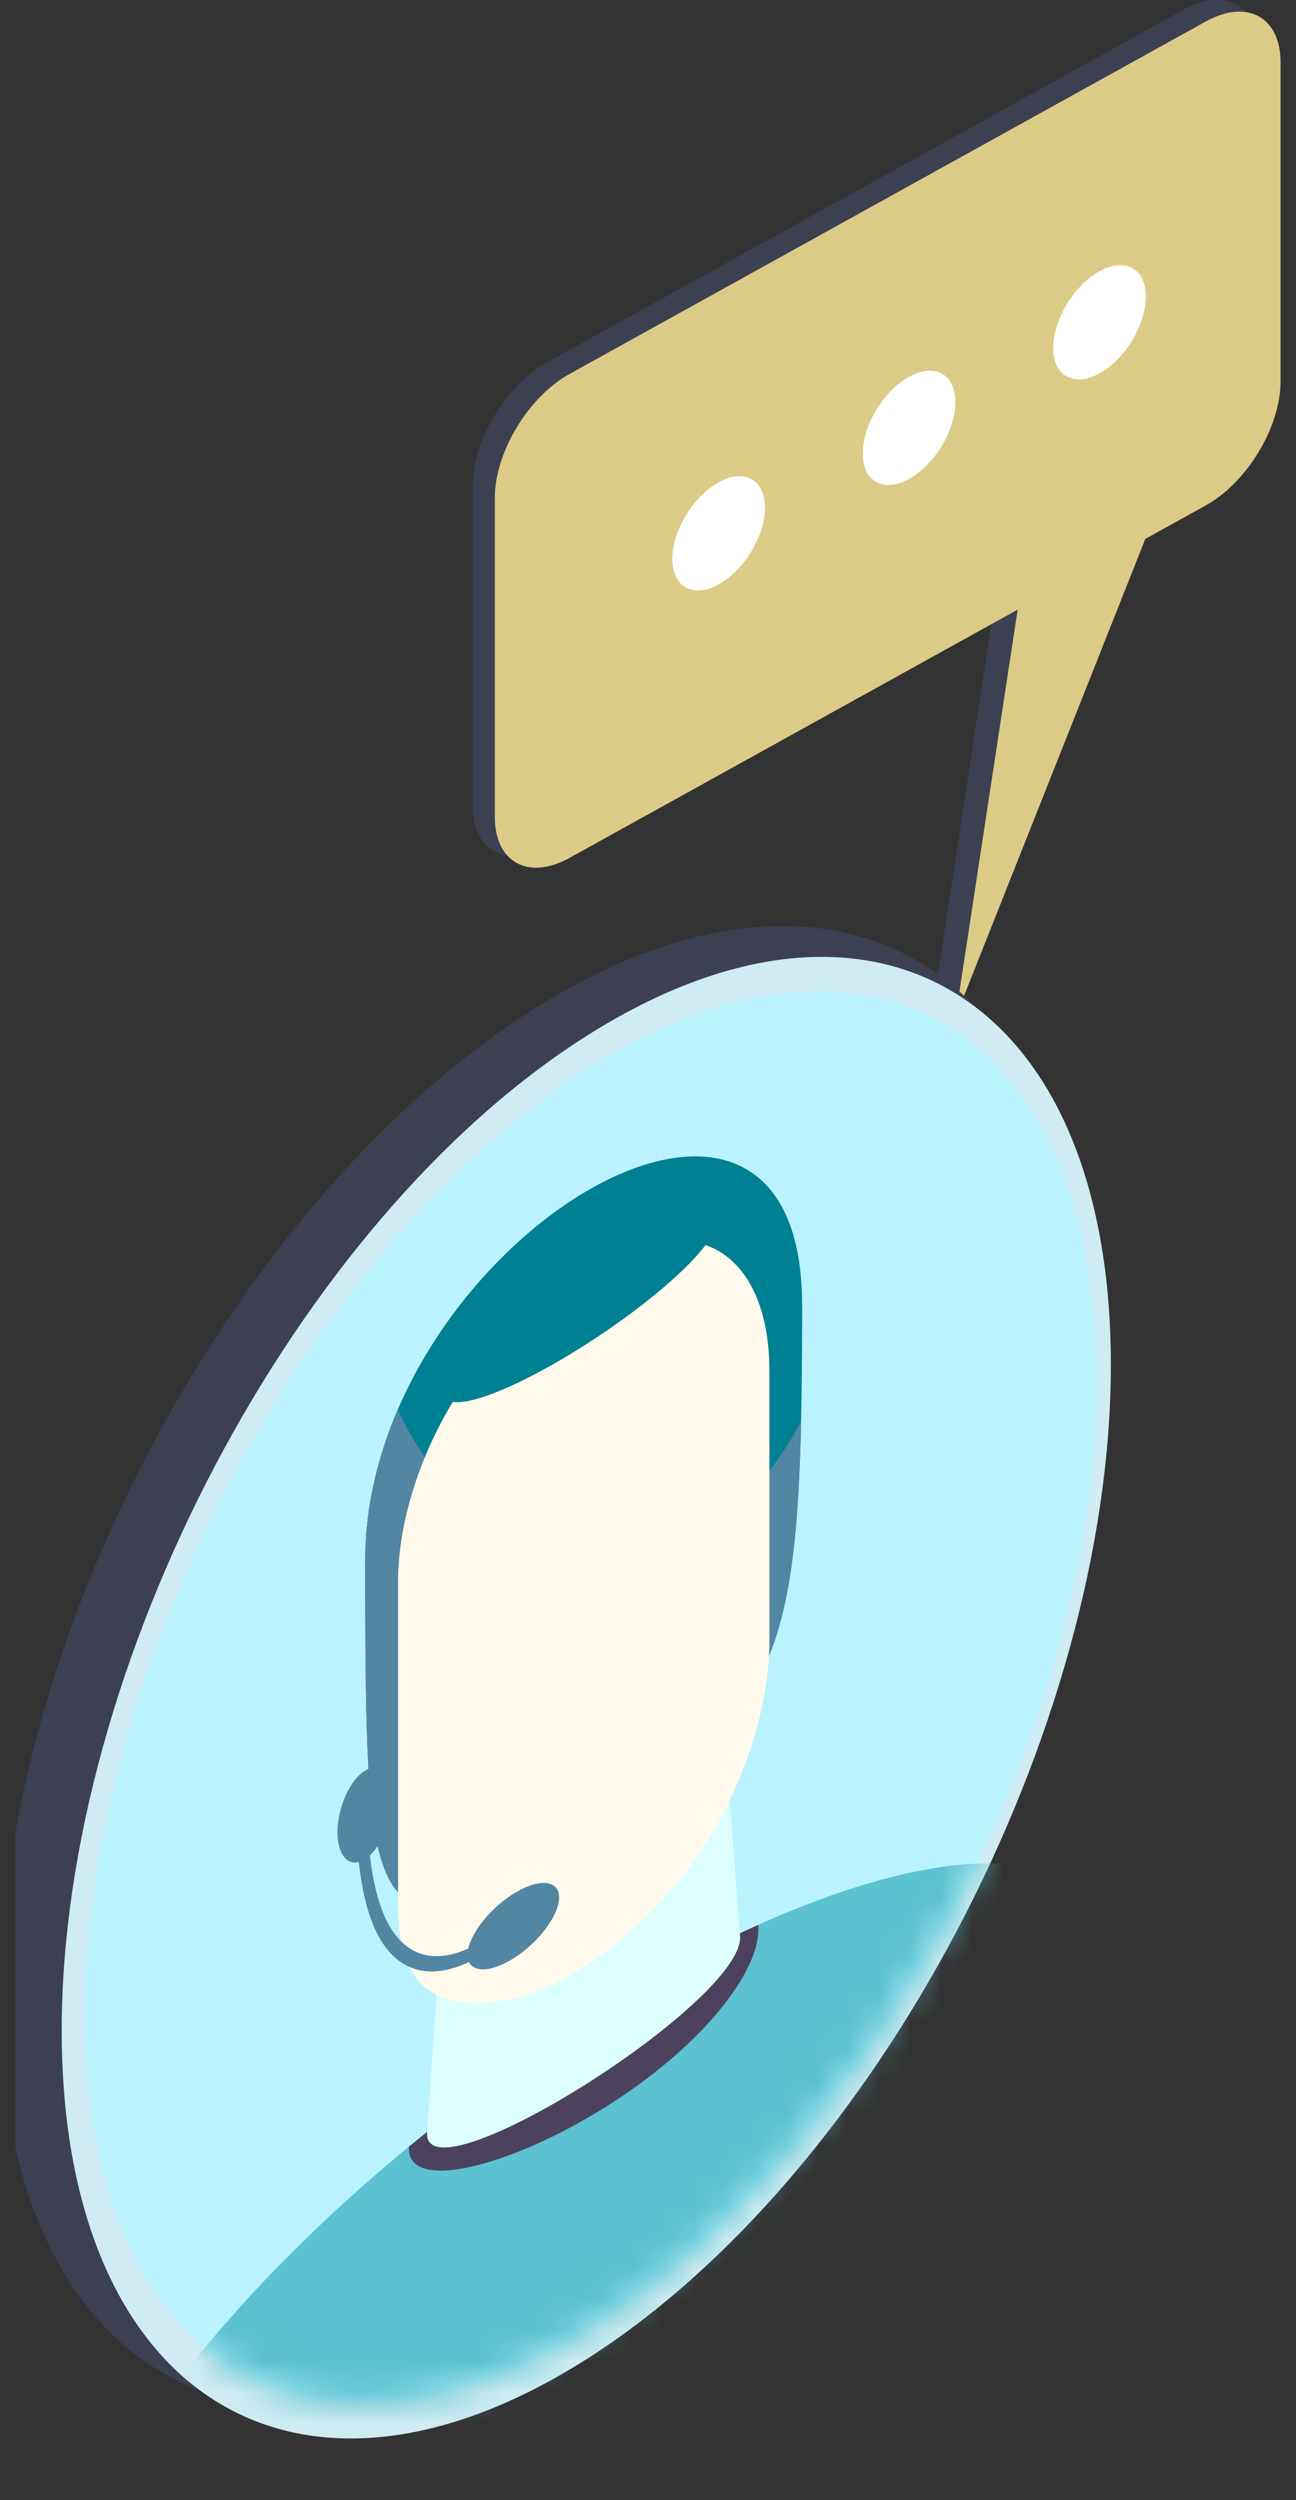
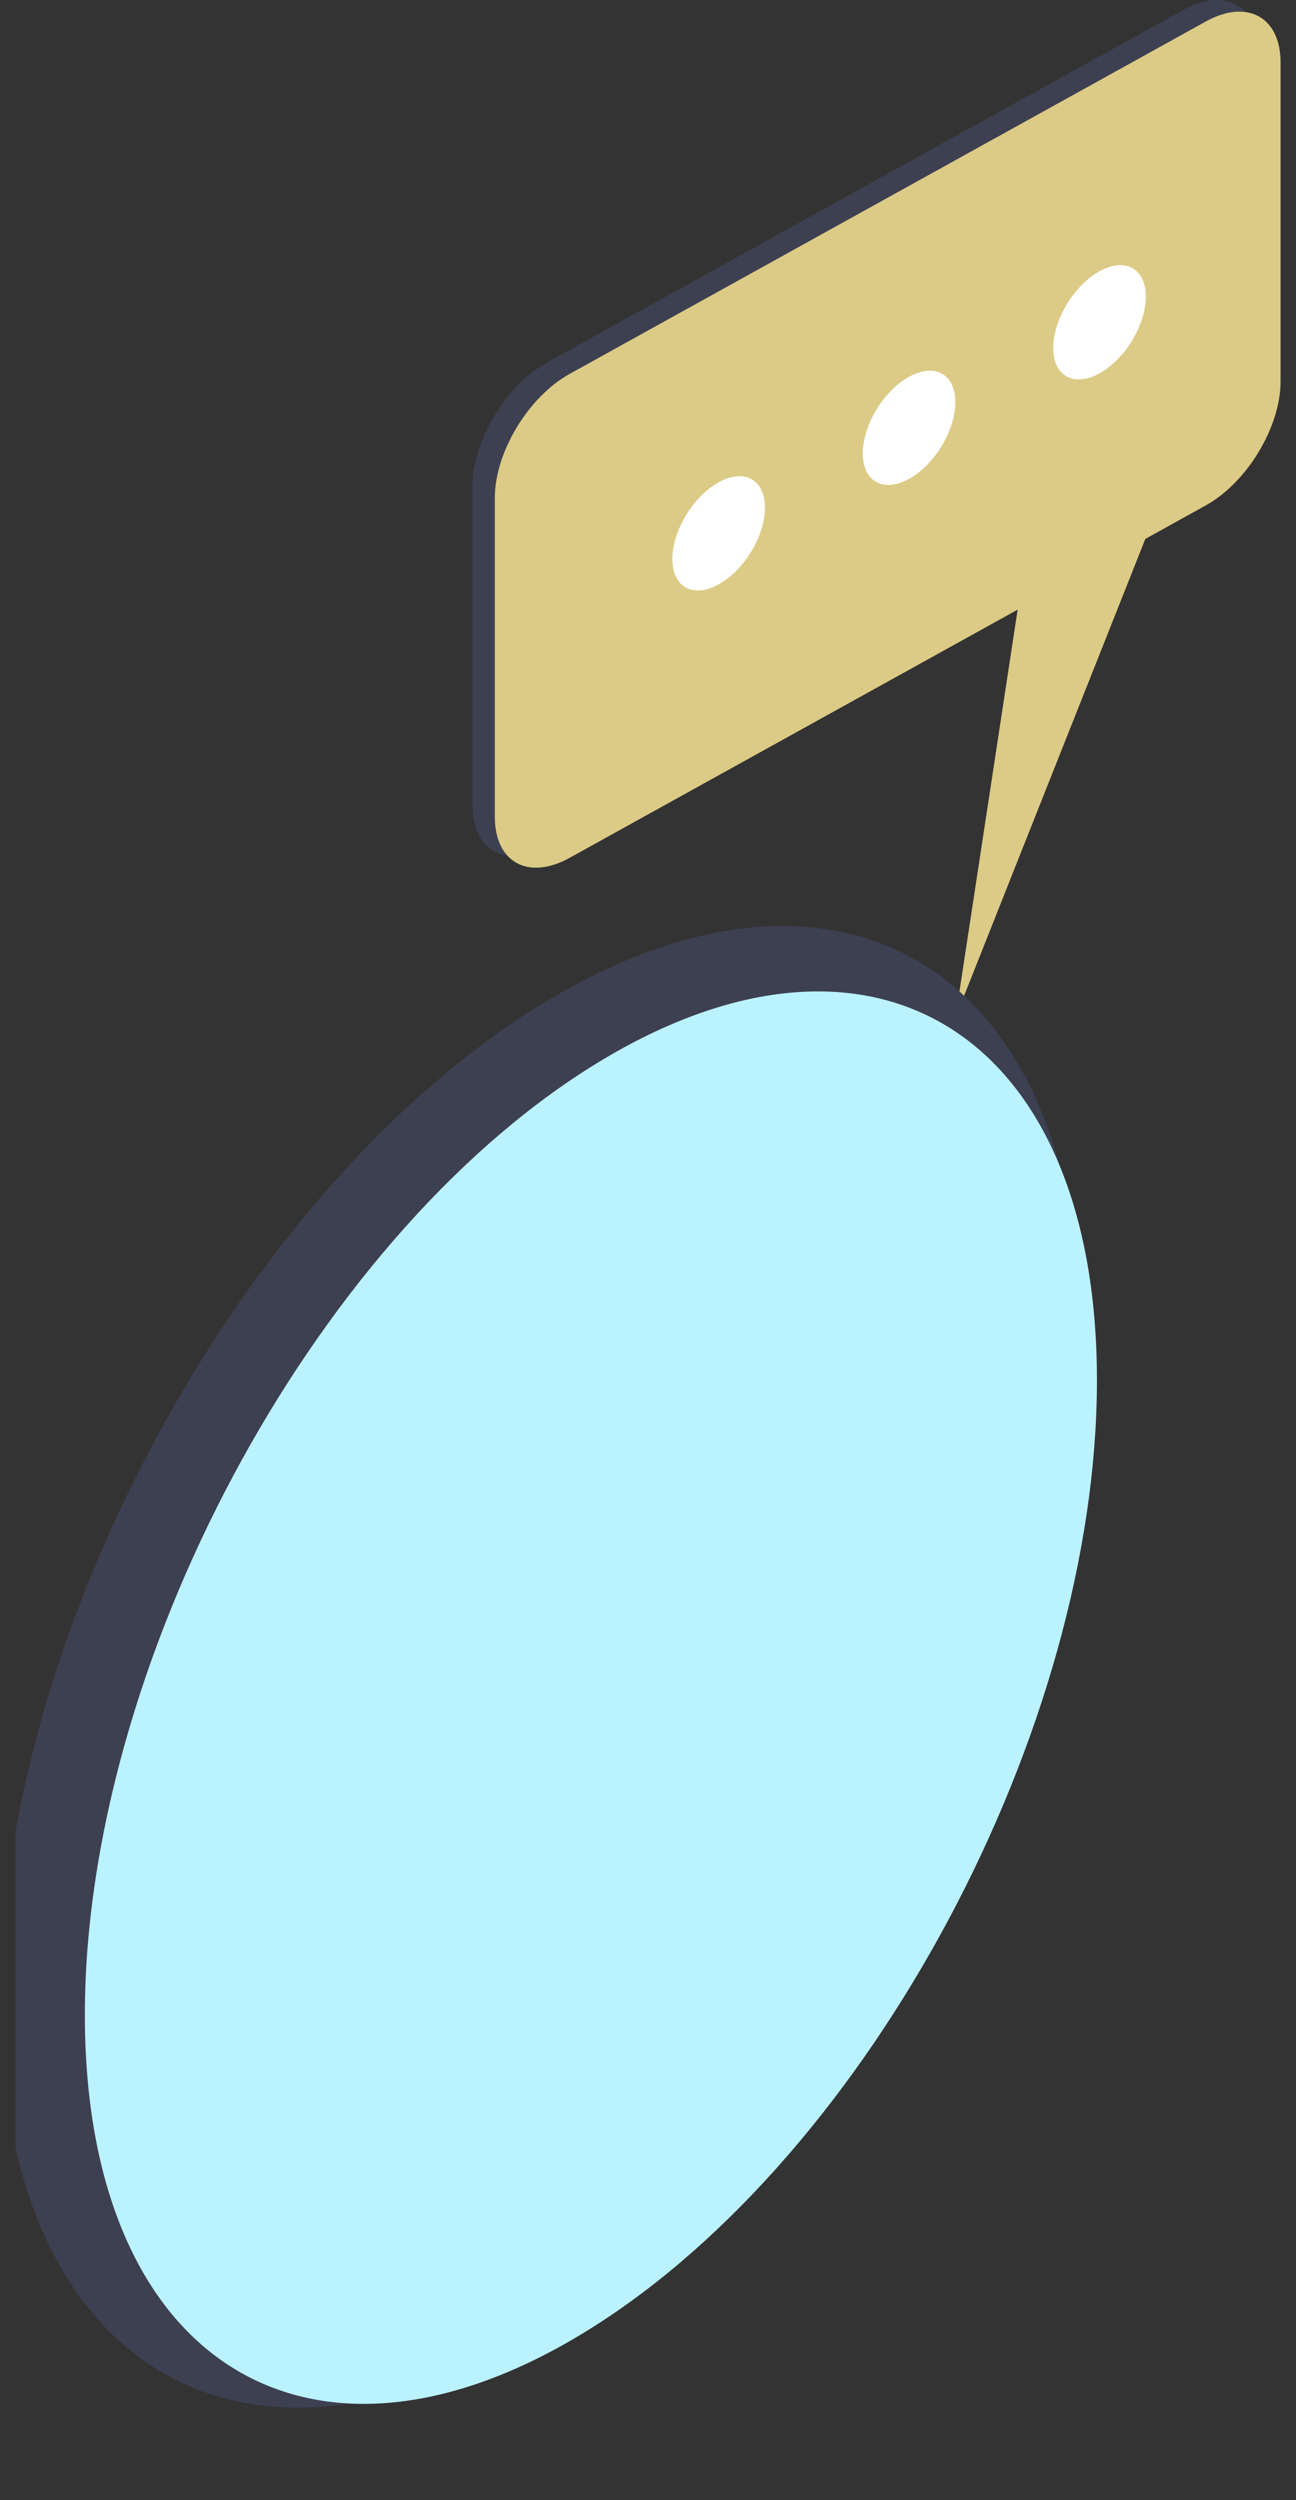
<svg xmlns="http://www.w3.org/2000/svg" width="42" height="81" viewBox="0 0 42 81" fill="none">
  <rect x="0" y="0" width="42" height="81" fill="#333333" stroke="none" />
  <g clip-path="url(#clip0_3734_11087)">
    <path d="M40.775 1.647C40.775 0.17 39.69 -0.424 38.348 0.32L17.741 11.734C16.4 12.475 15.315 14.276 15.315 15.75V26.084C15.315 27.562 16.4 28.156 17.741 27.412L38.348 15.998C39.69 15.257 40.775 13.456 40.775 11.982V1.647Z" fill="#3D4051" />
-     <path d="M37.001 15.557L30.845 33.13L30.243 32.585L32.484 17.873L37.001 15.557Z" fill="#3D4051" />
    <path d="M41.5 2.025C41.5 0.548 40.414 -0.046 39.073 0.698L18.463 12.112C17.122 12.853 16.036 14.654 16.036 16.128V26.462C16.036 27.94 17.122 28.534 18.463 27.79L39.073 16.376C40.414 15.634 41.5 13.834 41.5 12.36V2.025Z" fill="#DCCB86" />
    <path d="M37.722 15.935L30.965 32.963L33.208 18.251L37.722 15.935Z" fill="#DCCB86" />
    <path d="M24.791 16.448C24.791 15.536 24.117 15.167 23.29 15.626C22.46 16.085 21.789 17.198 21.789 18.11C21.789 19.022 22.463 19.391 23.29 18.932C24.12 18.474 24.791 17.36 24.791 16.448Z" fill="white" />
    <path d="M30.961 13.029C30.961 12.118 30.291 11.748 29.461 12.207C28.631 12.666 27.96 13.78 27.96 14.691C27.96 15.603 28.631 15.972 29.461 15.514C30.291 15.055 30.961 13.941 30.961 13.029Z" fill="white" />
    <path d="M37.133 9.61C37.133 8.699 36.46 8.329 35.633 8.788C34.803 9.247 34.132 10.361 34.132 11.272C34.132 12.184 34.803 12.553 35.633 12.095C36.463 11.636 37.133 10.522 37.133 9.61Z" fill="white" />
    <path d="M0 64.783C0 76.621 7.834 81.391 17.5 75.435C27.163 69.479 35 55.052 35 43.214C35 31.377 27.166 26.609 17.5 32.566C7.834 38.519 0 52.946 0 64.783Z" fill="#3D4051" />
-     <path d="M2 65.783C2 77.621 9.61 82.391 19 76.435C28.387 70.479 36 56.052 36 44.214C36 32.377 28.39 27.609 19 33.566C9.61 39.519 2 53.946 2 65.783Z" fill="#CEECF1" />
    <path d="M2.75 65.28C2.75 76.566 10.091 81.111 19.149 75.433C28.208 69.754 35.549 56.003 35.549 44.718C35.549 33.432 28.205 28.887 19.149 34.565C10.091 40.244 2.75 53.995 2.75 65.28Z" fill="#BBF2FF" />
    <mask id="mask0_3734_11087" style="mask-type:luminance" maskUnits="userSpaceOnUse" x="2" y="32" width="34" height="46">
-       <path d="M2.75 65.28C2.75 76.566 10.091 81.111 19.149 75.433C28.208 69.754 35.549 56.003 35.549 44.718C35.549 33.432 28.205 28.887 19.149 34.565C10.091 40.244 2.75 53.995 2.75 65.28Z" fill="white" />
-     </mask>
+       </mask>
    <g mask="url(#mask0_3734_11087)">
      <path d="M35.904 63.533C35.904 58.704 28.404 59.487 19.15 65.29C9.896 71.09 2.396 79.71 2.396 84.54C2.396 89.37 9.896 88.586 19.15 82.783C28.404 76.984 35.904 68.363 35.904 63.533Z" fill="#5CC1D0" />
      <path d="M19.628 68.258C22.755 66.296 24.578 63.915 24.578 62.514C24.578 62.462 24.572 62.413 24.566 62.364C22.867 63.128 21.044 64.105 19.149 65.293C17.074 66.593 15.089 68.036 13.255 69.545C13.255 69.568 13.252 69.591 13.252 69.614C13.252 71.014 16.5 70.218 19.628 68.258Z" fill="#4D425E" />
      <path d="M23.396 54.909L14.431 60.529L13.839 69.13C13.839 71.292 23.986 64.931 23.986 62.769L23.393 54.906L23.396 54.909Z" fill="#DCFFFE" />
-       <path d="M27.108 49.632C27.273 47.83 26.759 46.674 25.959 47.056C25.159 47.438 24.374 49.208 24.209 51.013C24.043 52.816 24.013 54.844 24.816 54.465C25.616 54.083 26.945 51.438 27.111 49.635L27.108 49.632Z" fill="#BBF2FF" />
      <path d="M10.804 59.948C10.546 58.426 10.97 56.65 11.746 55.977C12.525 55.304 13.361 55.993 13.619 57.515C13.875 59.037 14.016 60.95 13.24 61.623C12.464 62.295 11.063 61.469 10.807 59.948H10.804Z" fill="#BBF2FF" />
      <path d="M11.821 60.238C12.308 59.931 12.705 59.043 12.705 58.249C12.705 57.456 12.308 57.064 11.821 57.371C11.331 57.678 10.937 58.566 10.937 59.36C10.937 60.15 11.334 60.545 11.821 60.238Z" fill="#5286A3" />
      <path d="M25.995 42.291C25.995 31.692 11.836 40.414 11.836 50.547C11.836 63.03 12.01 62.802 18.621 60.846C25.321 54.605 25.995 54.733 25.995 42.291Z" fill="#008093" />
      <path d="M19.514 50.501C16.693 50.501 14.227 48.561 12.892 45.668C12.233 47.2 11.836 48.852 11.836 50.543C11.836 63.027 12.01 62.799 18.621 60.843C24.566 55.304 25.766 54.779 25.962 46.03C24.59 48.721 22.218 50.501 19.517 50.501H19.514Z" fill="#5286A3" />
      <path d="M24.933 44.401C24.933 40.701 22.62 39.153 19.772 40.94L17.532 42.344C14.976 43.947 12.9 47.937 12.9 51.255V61.76C12.9 64.258 14.031 64.993 15.751 64.882C17.682 64.755 19.866 63.409 21.811 61.153C23.703 58.958 24.936 55.794 24.936 53.143V44.398L24.933 44.401Z" fill="#FFFAEB" />
      <path d="M23.191 39.659C23.191 38.957 21.23 39.62 18.809 41.135C16.392 42.651 14.428 44.45 14.428 45.149C14.428 45.847 16.389 45.188 18.809 43.669C21.227 42.151 23.188 40.355 23.188 39.656L23.191 39.659Z" fill="#008093" />
-       <path d="M18.119 61.473C18.119 60.895 17.454 60.843 16.636 61.355C15.818 61.868 15.153 62.753 15.153 63.331C15.153 63.909 15.818 63.961 16.636 63.449C17.454 62.936 18.119 62.051 18.119 61.473Z" fill="#5286A3" />
+       <path d="M18.119 61.473C18.119 60.895 17.454 60.843 16.636 61.355C15.153 63.909 15.818 63.961 16.636 63.449C17.454 62.936 18.119 62.051 18.119 61.473Z" fill="#5286A3" />
      <path d="M15.586 63.347C15.144 63.625 14.127 64.138 13.213 63.697C12.103 63.161 11.541 61.421 11.541 58.521L11.896 58.299C11.896 61.065 12.419 62.72 13.451 63.22C14.515 63.736 15.757 62.792 15.769 62.782L15.812 63.194C15.812 63.194 15.718 63.266 15.589 63.347H15.586Z" fill="#5286A3" />
    </g>
  </g>
  <defs>
    <clipPath id="clip0_3734_11087">
      <rect width="41" height="81" fill="white" transform="translate(0.5)" />
    </clipPath>
  </defs>
</svg>